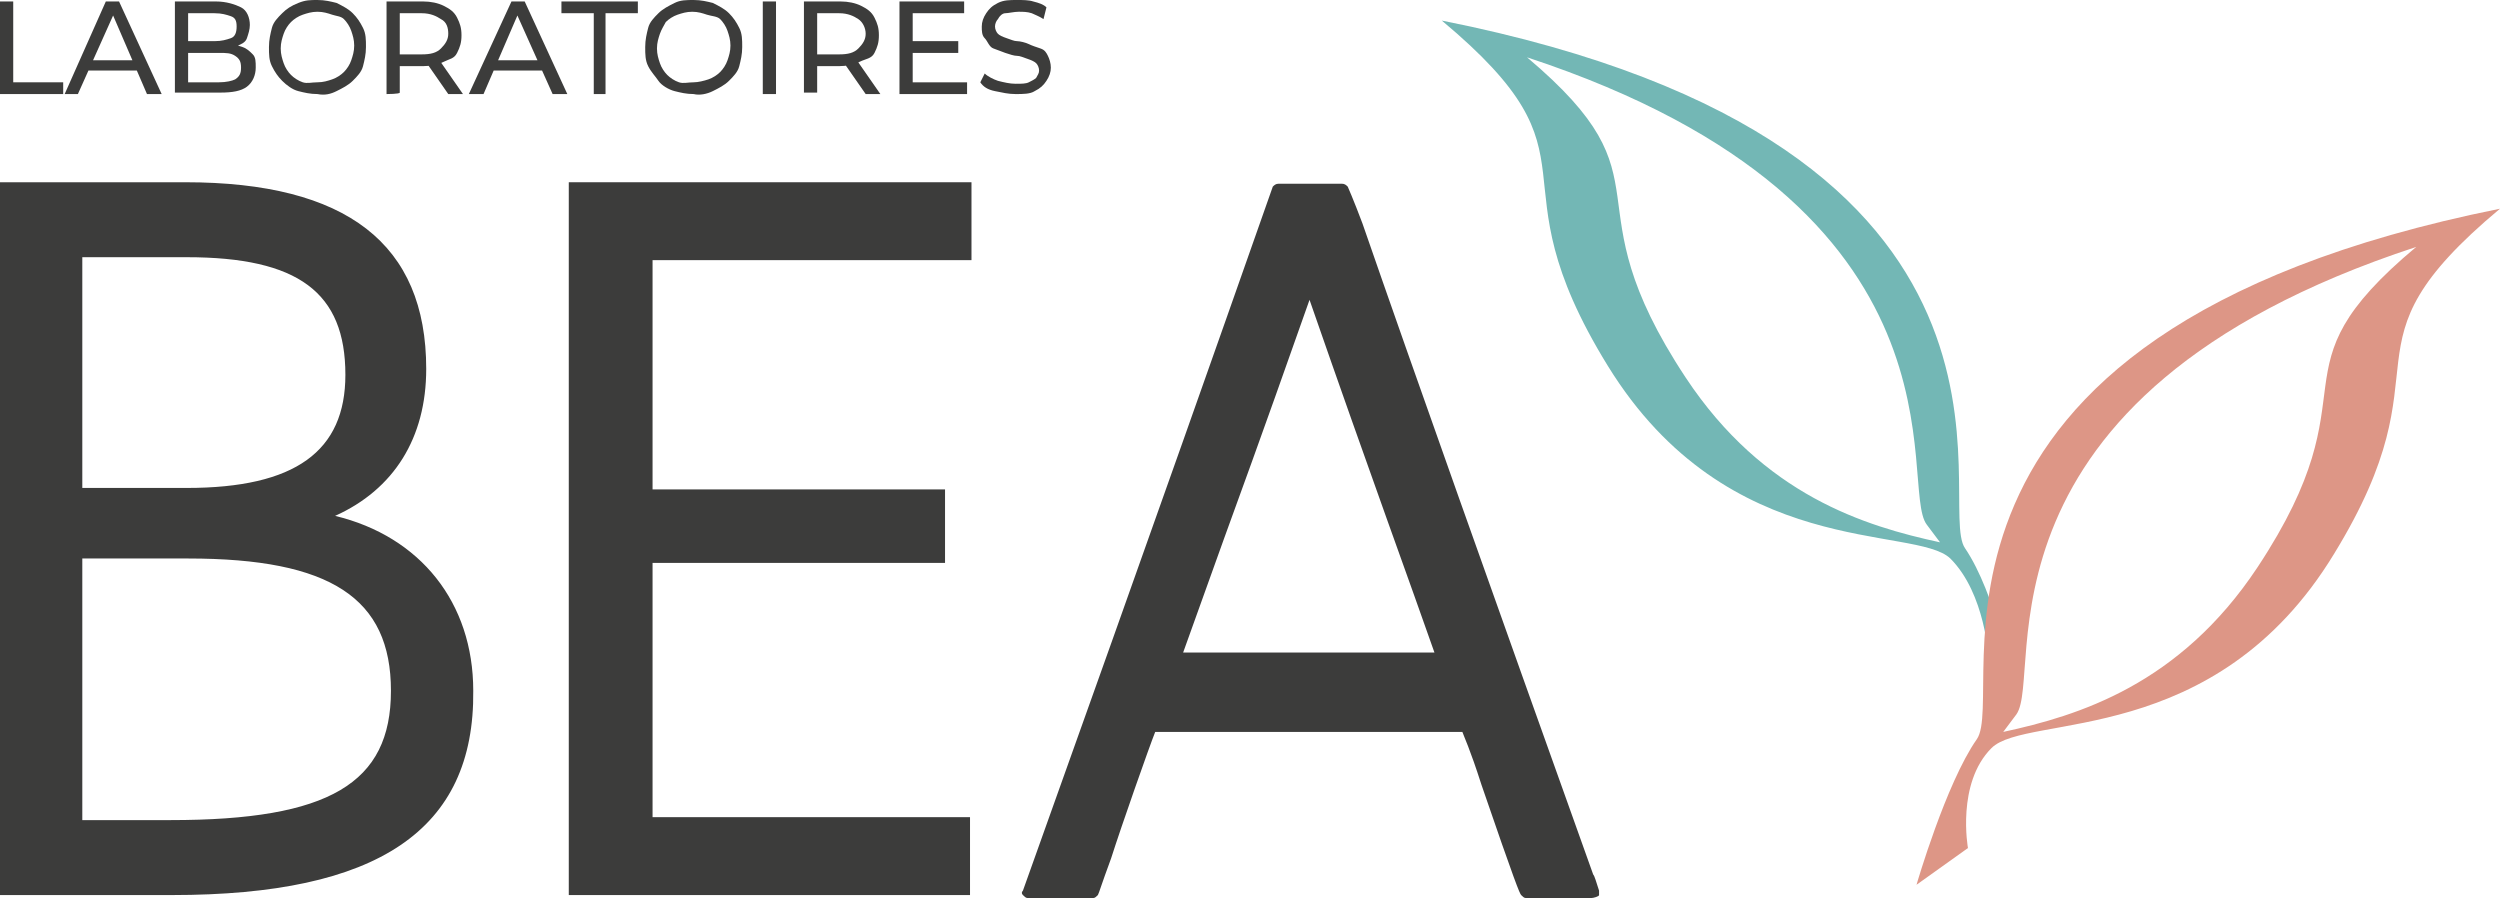
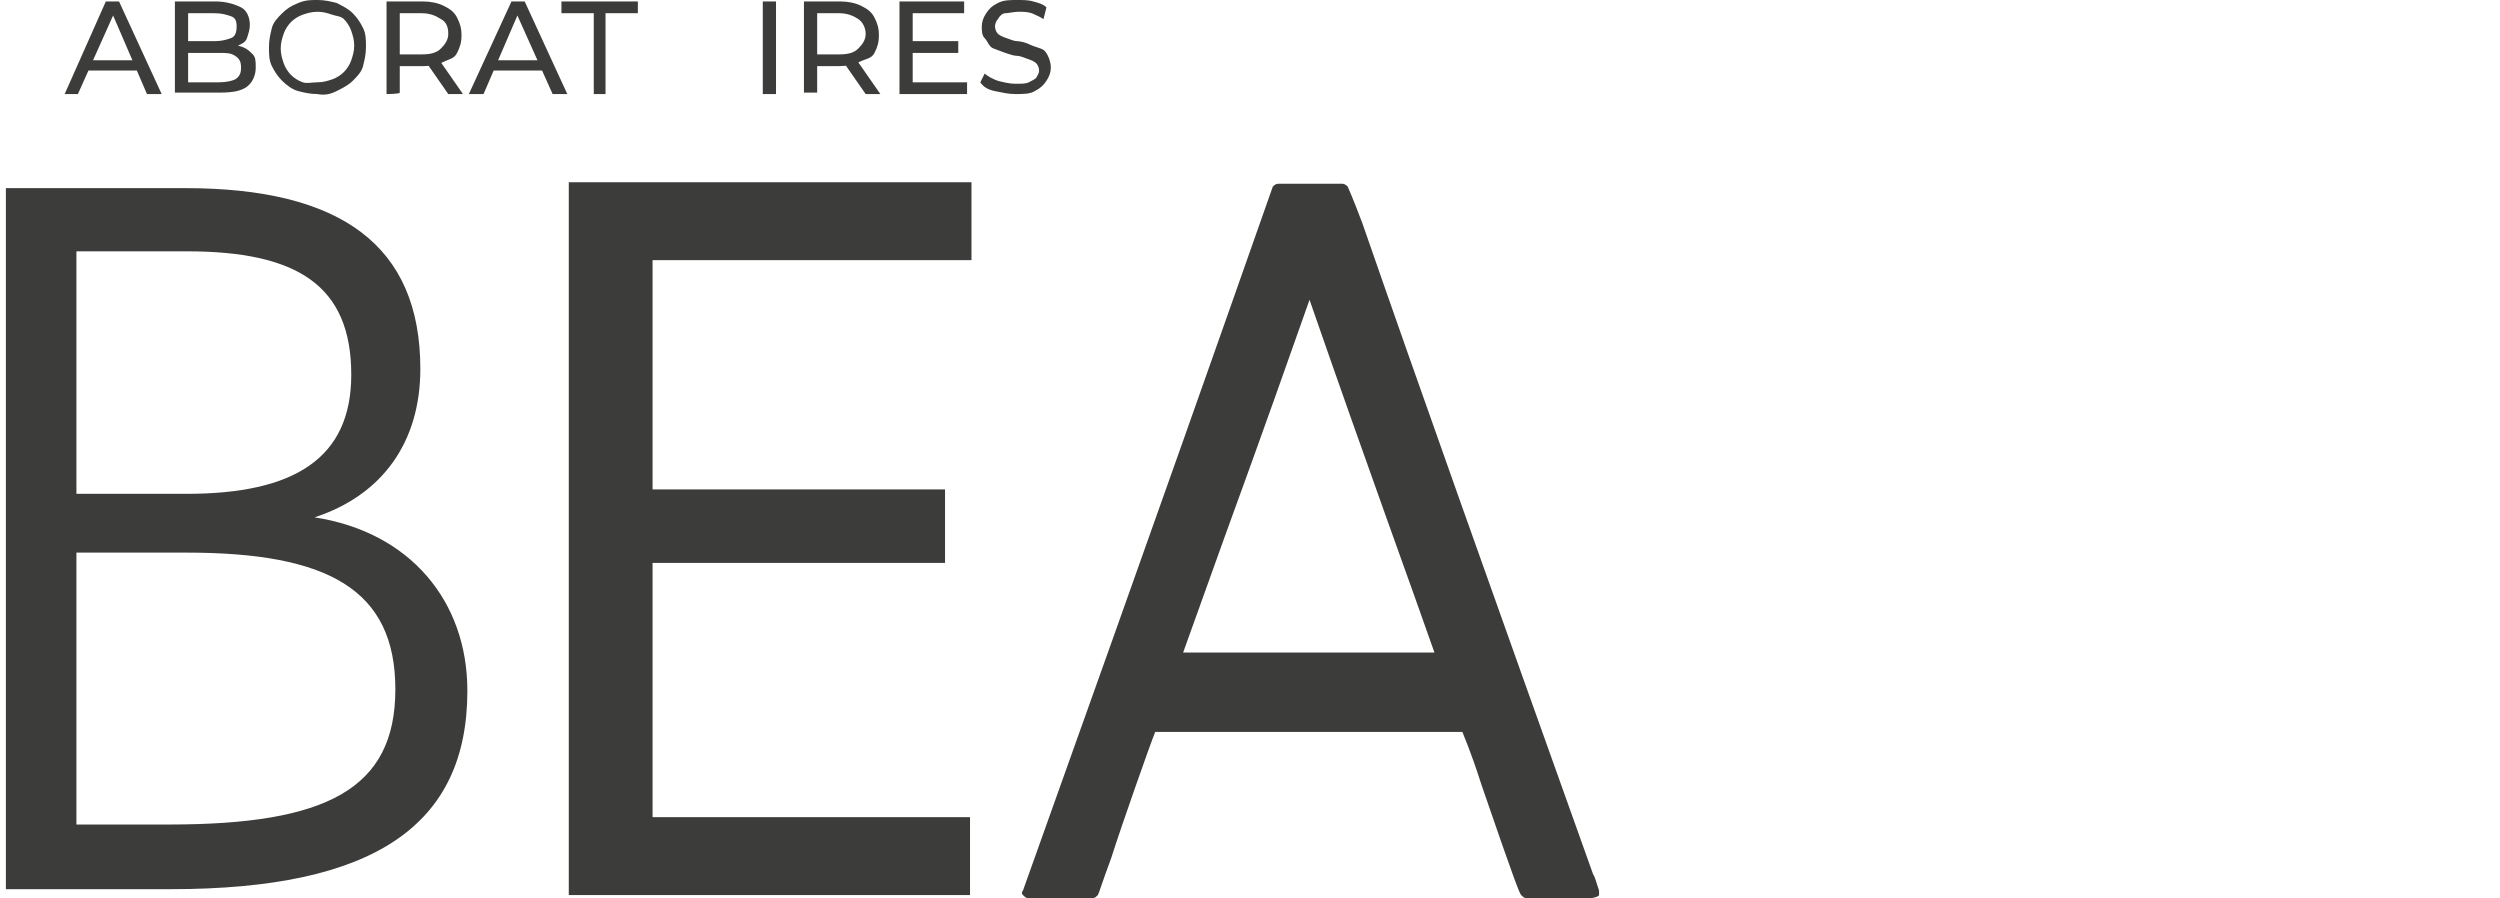
<svg xmlns="http://www.w3.org/2000/svg" version="1.1" id="Calque_1" x="0px" y="0px" viewBox="0 0 170.1 61.1" style="enable-background:new 0 0 170.1 61.1;" xml:space="preserve">
  <style type="text/css"> .st0{fill:#3C3C3B;} .st1{fill:#73B7B5;} .st2{fill:#DD9686;} </style>
  <g>
    <g>
-       <path class="st0" d="M0,6.4V0.1h0.9v5.5h3.4v0.8H0z" />
-     </g>
+       </g>
    <g>
      <path class="st0" d="M4.4,6.4l2.8-6.3h0.9L11,6.4H10L7.5,0.6h0.4L5.3,6.4H4.4C4.4,6.4,4.4,6.4,4.4,6.4z M5.6,4.8l0.2-0.7h3.5 l0.3,0.7C9.7,4.8,5.6,4.8,5.6,4.8z" />
    </g>
    <g>
      <path class="st0" d="M11.9,6.4V0.1h2.8c0.7,0,1.3,0.2,1.7,0.4S17,1.2,17,1.7c0,0.3-0.1,0.6-0.2,0.9S16.4,3,16.2,3.1 c-0.3,0.1-0.5,0.2-0.8,0.2L15.5,3c0.4,0,0.7,0.1,1,0.2s0.5,0.3,0.7,0.5s0.2,0.5,0.2,0.9c0,0.5-0.2,1-0.6,1.3 c-0.4,0.3-1,0.4-1.8,0.4H11.9C11.9,6.4,11.9,6.4,11.9,6.4z M12.8,5.6h2.1c0.5,0,0.9-0.1,1.1-0.2c0.3-0.2,0.4-0.4,0.4-0.8 S16.3,4,16,3.8c-0.3-0.2-0.6-0.2-1.1-0.2h-2.2V2.8h1.9c0.5,0,0.8-0.1,1.1-0.2s0.4-0.4,0.4-0.8S16,1.2,15.7,1.1s-0.6-0.2-1.1-0.2 h-1.8L12.8,5.6L12.8,5.6L12.8,5.6z" />
    </g>
    <g>
      <path class="st0" d="M21.6,6.4c-0.5,0-0.9-0.1-1.3-0.2s-0.8-0.4-1.1-0.7s-0.5-0.6-0.7-1s-0.2-0.8-0.2-1.3s0.1-0.9,0.2-1.3 s0.4-0.7,0.7-1s0.6-0.5,1.1-0.7S21.1,0,21.6,0s0.9,0.1,1.3,0.2c0.4,0.2,0.8,0.4,1.1,0.7s0.5,0.6,0.7,1c0.2,0.4,0.2,0.8,0.2,1.3 s-0.1,0.9-0.2,1.3s-0.4,0.7-0.7,1c-0.3,0.3-0.7,0.5-1.1,0.7C22.5,6.4,22.1,6.5,21.6,6.4L21.6,6.4L21.6,6.4z M21.6,5.6 c0.4,0,0.7-0.1,1-0.2s0.6-0.3,0.8-0.5c0.2-0.2,0.4-0.5,0.5-0.8s0.2-0.6,0.2-1s-0.1-0.7-0.2-1s-0.3-0.6-0.5-0.8S22.9,1.1,22.6,1 c-0.3-0.1-0.6-0.2-1-0.2s-0.7,0.1-1,0.2s-0.6,0.3-0.8,0.5c-0.2,0.2-0.4,0.5-0.5,0.8s-0.2,0.6-0.2,1s0.1,0.7,0.2,1s0.3,0.6,0.5,0.8 s0.5,0.4,0.8,0.5S21.2,5.6,21.6,5.6z" />
    </g>
    <g>
      <path class="st0" d="M26.3,6.4V0.1h2.5c0.5,0,1,0.1,1.4,0.3s0.7,0.4,0.9,0.8s0.3,0.7,0.3,1.2s-0.1,0.8-0.3,1.2S30.6,4,30.2,4.2 s-0.9,0.3-1.4,0.3h-2L27.2,4v2.3C27.2,6.4,26.3,6.4,26.3,6.4z M27.2,4.1l-0.4-0.4h1.9c0.6,0,1-0.1,1.3-0.4s0.5-0.6,0.5-1 s-0.1-0.8-0.5-1c-0.3-0.2-0.7-0.4-1.3-0.4h-1.9l0.4-0.4V4.1L27.2,4.1L27.2,4.1z M30.5,6.4l-1.6-2.3h1l1.6,2.3H30.5z" />
    </g>
    <g>
      <path class="st0" d="M31.9,6.4l2.9-6.3h0.9l2.9,6.3h-1L35,0.6h0.4l-2.5,5.8H31.9C31.9,6.4,31.9,6.4,31.9,6.4z M33.1,4.8l0.2-0.7 h3.5l0.3,0.7H33.1z" />
    </g>
    <g>
      <path class="st0" d="M40.4,6.4V0.9h-2.2V0.1h5.2v0.8h-2.2v5.5H40.4z" />
    </g>
    <g>
-       <path class="st0" d="M47.2,6.4c-0.5,0-0.9-0.1-1.3-0.2S45,5.8,44.8,5.5s-0.5-0.6-0.7-1c-0.2-0.4-0.2-0.8-0.2-1.3s0.1-0.9,0.2-1.3 s0.4-0.7,0.7-1s0.7-0.5,1.1-0.7S46.7,0,47.2,0s0.9,0.1,1.3,0.2c0.4,0.2,0.8,0.4,1.1,0.7c0.3,0.3,0.5,0.6,0.7,1 c0.2,0.4,0.2,0.8,0.2,1.3s-0.1,0.9-0.2,1.3s-0.4,0.7-0.7,1s-0.7,0.5-1.1,0.7C48.1,6.4,47.6,6.5,47.2,6.4L47.2,6.4L47.2,6.4z M47.2,5.6c0.3,0,0.7-0.1,1-0.2s0.6-0.3,0.8-0.5c0.2-0.2,0.4-0.5,0.5-0.8s0.2-0.6,0.2-1s-0.1-0.7-0.2-1s-0.3-0.6-0.5-0.8 S48.4,1.1,48.1,1c-0.3-0.1-0.6-0.2-1-0.2s-0.7,0.1-1,0.2s-0.6,0.3-0.8,0.5C45.2,1.7,45,2,44.9,2.3s-0.2,0.6-0.2,1s0.1,0.7,0.2,1 s0.3,0.6,0.5,0.8s0.5,0.4,0.8,0.5S46.8,5.6,47.2,5.6z" />
-     </g>
+       </g>
    <g>
      <path class="st0" d="M51.9,6.4V0.1h0.9v6.3H51.9z" />
    </g>
    <g>
      <path class="st0" d="M54.7,6.4V0.1h2.5c0.5,0,1,0.1,1.4,0.3s0.7,0.4,0.9,0.8s0.3,0.7,0.3,1.2s-0.1,0.8-0.3,1.2S58.9,4,58.5,4.2 s-0.9,0.3-1.4,0.3h-2L55.6,4v2.3H54.7z M55.6,4.1l-0.4-0.4h1.9c0.6,0,1-0.1,1.3-0.4s0.5-0.6,0.5-1s-0.2-0.8-0.5-1 c-0.3-0.2-0.7-0.4-1.3-0.4h-1.9l0.4-0.4V4.1L55.6,4.1L55.6,4.1z M58.9,6.4l-1.6-2.3h1l1.6,2.3H58.9z" />
    </g>
    <g>
      <path class="st0" d="M62.1,5.6h3.7v0.8h-4.6V0.1h4.4v0.8h-3.5L62.1,5.6L62.1,5.6L62.1,5.6z M62,2.8h3.2v0.8H62 C62,3.5,62,2.8,62,2.8z" />
    </g>
    <g>
      <path class="st0" d="M69.1,6.4c-0.5,0-0.9-0.1-1.4-0.2s-0.8-0.3-1-0.6L67,5c0.2,0.2,0.6,0.4,0.9,0.5c0.4,0.1,0.8,0.2,1.2,0.2 c0.4,0,0.7,0,0.9-0.1s0.4-0.2,0.5-0.3c0.1-0.2,0.2-0.3,0.2-0.5c0-0.2-0.1-0.4-0.2-0.5s-0.3-0.2-0.6-0.3s-0.5-0.2-0.7-0.2 s-0.5-0.1-0.8-0.2s-0.5-0.2-0.8-0.3S67.2,2.8,67,2.6s-0.2-0.5-0.2-0.8s0.1-0.6,0.3-0.9c0.2-0.3,0.4-0.5,0.8-0.7S68.7,0,69.2,0 C69.6,0,70,0,70.3,0.1c0.4,0.1,0.7,0.2,0.9,0.4L71,1.3c-0.3-0.2-0.6-0.3-0.8-0.4c-0.3-0.1-0.6-0.1-0.9-0.1c-0.3,0-0.7,0.1-0.9,0.1 S68,1.1,67.9,1.3c-0.1,0.1-0.2,0.3-0.2,0.5c0,0.2,0.1,0.4,0.2,0.5s0.3,0.2,0.6,0.3s0.5,0.2,0.7,0.2S69.8,2.9,70,3s0.5,0.2,0.8,0.3 s0.4,0.3,0.5,0.5c0.1,0.2,0.2,0.5,0.2,0.8s-0.1,0.6-0.3,0.9c-0.2,0.3-0.4,0.5-0.8,0.7C70.1,6.4,69.6,6.4,69.1,6.4z" />
    </g>
  </g>
  <g>
-     <path class="st1" d="M98.1,1.4c11.5,9.6,3.1,10.2,11.3,23.5s20.9,10.8,23.3,13.1c2.4,2.4,2.6,6.8,2.6,6.8l1.6,1.5 c0,0-1.1-5.9-3.2-9C131.6,34.3,140.9,9.9,98.1,1.4C98.1,1.4,98.1,1.4,98.1,1.4z M131.1,35.7c0.3,0.4,0.6,0.8,0.9,1.2 c-5.1-1.1-12-3.2-17.3-11.2c-8.2-12.4-0.6-13.2-10.8-21.8C134.9,14.1,129.1,33.1,131.1,35.7L131.1,35.7L131.1,35.7z" />
-   </g>
+     </g>
  <g>
-     <path class="st2" d="M134.5,50.3c-2.1,3-4.1,9.9-4.1,9.9l3.5-2.5c0,0-0.8-4.4,1.6-6.8c2.4-2.4,15.2,0.1,23.3-13.2 c8.1-13.2-0.2-13.9,11.3-23.5C127.3,22.8,136.7,47.2,134.5,50.3L134.5,50.3L134.5,50.3z M164.4,16.8c-10.3,8.6-2.6,9.4-10.8,21.8 c-5.3,8-12.2,10.1-17.3,11.2c0.3-0.4,0.6-0.8,0.9-1.2C139.1,45.9,133.3,27,164.4,16.8L164.4,16.8L164.4,16.8z" />
-   </g>
+     </g>
  <g>
    <g>
-       <path class="st0" d="M0.4,12.8h12.2c10.6,0,16,3.9,16,12.3c0,5-2.6,8.6-7.2,10.1c6.5,1,10.4,5.7,10.4,11.8 c0,9.2-6.4,13.5-20.2,13.5H0.4C0.4,60.5,0.4,12.8,0.4,12.8z M12.7,33.6c7.3,0,11.2-2.4,11.2-8.1c0-6.1-3.7-8.4-11.2-8.4H5.2v16.5 H12.7z M11.5,56.1c10.7,0,15.4-2.4,15.4-9.2s-4.6-9.3-14.2-9.3H5.2v18.5H11.5z" />
-       <path class="st0" d="M11.7,60.9H0V12.4h12.6c11,0,16.4,4.2,16.4,12.7c0,4.7-2.2,8.2-6.2,10c5.8,1.4,9.4,5.9,9.4,11.9 C32.3,56.5,25.7,60.9,11.7,60.9z M0.8,60.2h10.9c13.5,0,19.8-4.2,19.8-13.1c0-6-3.9-10.4-10.1-11.4l-1.5-0.2l1.5-0.5 c4.5-1.5,6.9-4.9,6.9-9.7c0-8.1-5.1-12-15.7-12H0.8V60.2z M11.5,56.5H4.8V37.3h7.9c10.1,0,14.6,3,14.6,9.7 C27.3,53.7,22.7,56.5,11.5,56.5z M5.6,55.8h6c10.8,0,15-2.5,15-8.8c0-6.3-4.1-9-13.8-9H5.6V55.8z M12.7,33.9H4.8V16.7h7.9 c8,0,11.6,2.7,11.6,8.8C24.3,31.2,20.5,33.9,12.7,33.9z M5.6,33.2h7.1c7.4,0,10.8-2.5,10.8-7.7c0-5.6-3.2-8-10.8-8H5.6V33.2z" />
+       <path class="st0" d="M0.4,12.8h12.2c10.6,0,16,3.9,16,12.3c0,5-2.6,8.6-7.2,10.1c6.5,1,10.4,5.7,10.4,11.8 c0,9.2-6.4,13.5-20.2,13.5H0.4C0.4,60.5,0.4,12.8,0.4,12.8z M12.7,33.6c7.3,0,11.2-2.4,11.2-8.1c0-6.1-3.7-8.4-11.2-8.4H5.2v16.5 H12.7z M11.5,56.1c10.7,0,15.4-2.4,15.4-9.2s-4.6-9.3-14.2-9.3H5.2v18.5z" />
    </g>
    <g>
      <path class="st0" d="M39.1,12.8h26.6v4.5H44v16.4H64V38H44v18h21.6v4.5H39.1V12.8z" />
      <path class="st0" d="M66.1,60.9H38.7V12.4h27.4v5.3H44.4v15.6h19.9v5H44.4v17.3h21.6V60.9z M39.4,60.2h25.9v-3.8H43.7V37.6h19.9 v-3.5H43.7V17h21.6v-3.8H39.4V60.2z" />
    </g>
  </g>
  <g>
    <path class="st0" d="M91.3,12.8c0,0,0.4,0.8,0.9,2.5c3.5,9.9,8.7,24.6,15.7,44.3c0.1,0.2,0.2,0.5,0.4,1.1h-4.5 c-0.1-0.2-1-2.6-2.7-7.4c-0.8-2.4-1.3-3.7-1.4-3.9H78.4c-0.1,0.2-1.2,3.1-3.2,8.8c-0.5,1.5-0.8,2.3-0.9,2.4h-4.5 c2.9-8,8.5-24,17-47.9L91.3,12.8L91.3,12.8z M80,44.8h18.1c-1.5-4.2-4.5-12.7-9.1-25.5C87.6,23.6,84.5,32.1,80,44.8L80,44.8 L80,44.8z" />
    <path class="st0" d="M108.3,61.1h-4.5c-0.1,0-0.2-0.1-0.3-0.2c-0.1-0.1-0.4-0.8-2.7-7.5c-0.8-2.5-1.2-3.3-1.3-3.6H78.6 c-0.4,1-2.3,6.4-3,8.6c-0.7,1.9-0.8,2.3-0.9,2.5c-0.1,0.1-0.2,0.2-0.3,0.2h-4.5c-0.1,0-0.2-0.1-0.3-0.2s-0.1-0.2,0-0.3 c2.7-7.6,8-22.3,17-47.9c0.1-0.1,0.2-0.2,0.4-0.2h4.3c0.2,0,0.3,0.1,0.4,0.2c0,0,0.4,0.9,1,2.5c3.5,10.1,8.8,25,15.7,44.3 c0.1,0.1,0.2,0.5,0.4,1.1c0,0.1,0,0.2,0,0.3S108.4,61.1,108.3,61.1z M104,60.3h3.8c-0.1-0.3-0.2-0.5-0.2-0.6 c-6.9-19.4-12.2-34.3-15.7-44.3c-0.4-1.1-0.7-1.9-0.8-2.2h-3.8c-8.8,24.9-14,39.5-16.8,47.1h3.7c0.2-0.4,0.5-1.4,0.8-2.2 c2.8-8,3.1-8.8,3.2-8.9c0.1-0.1,0.2-0.2,0.3-0.2h21.3c0.1,0,0.2,0,0.3,0.1c0.1,0.1,0.2,0.3,1.5,4C102.1,54.9,103.6,59.4,104,60.3z M98.1,45.2H80c-0.1,0-0.2-0.1-0.3-0.2c-0.1-0.1-0.1-0.2,0-0.3l2.9-8.3c2.9-8.2,5-13.9,6.1-17.2c0.1-0.1,0.2-0.2,0.4-0.2l0,0 c0.2,0,0.3,0.1,0.4,0.2C94,32,97,40.4,98.5,44.7c0,0.1,0,0.2,0,0.3S98.3,45.2,98.1,45.2z M80.5,44.4h17.1c-1.5-4.3-4.4-12.2-8.5-24 c-1.2,3.4-3.1,8.8-5.8,16.2L80.5,44.4z" />
  </g>
</svg>